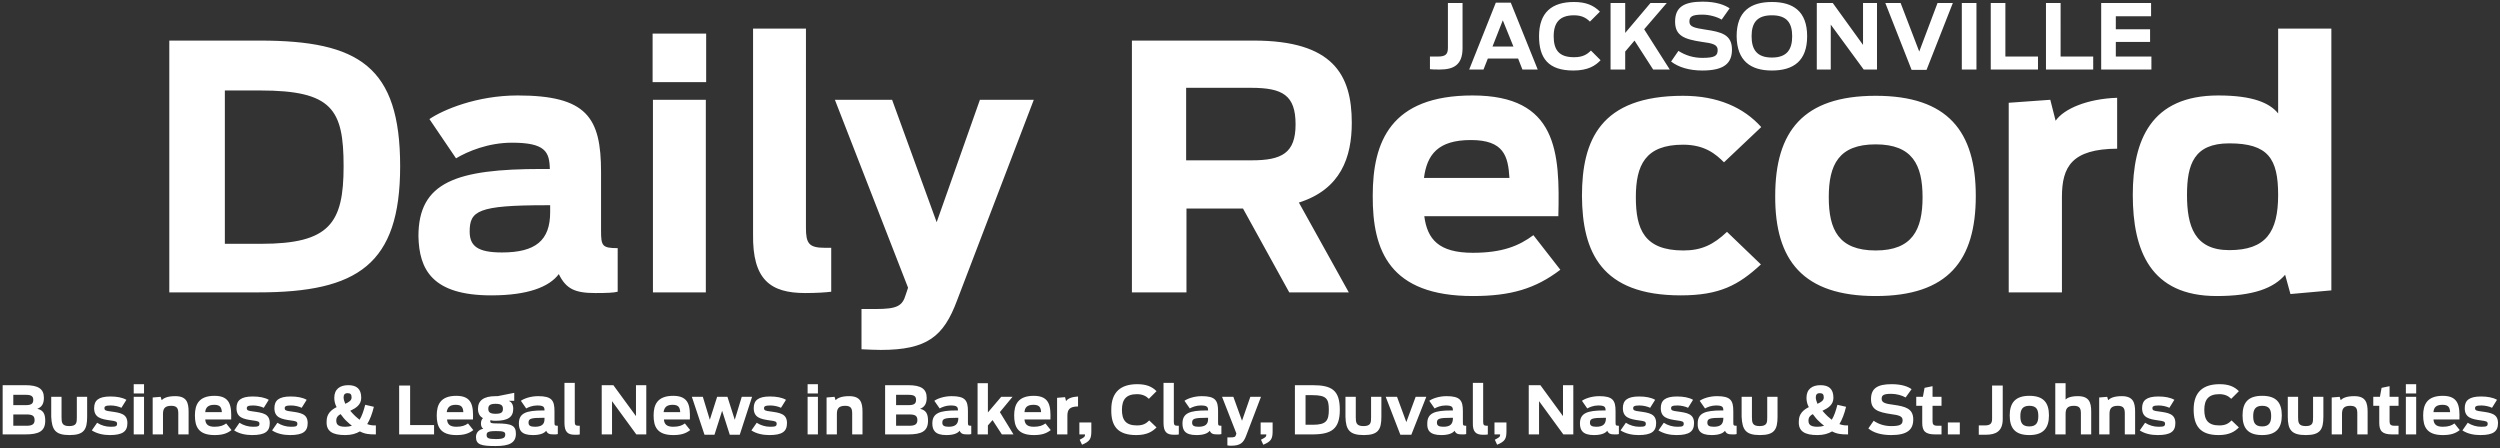
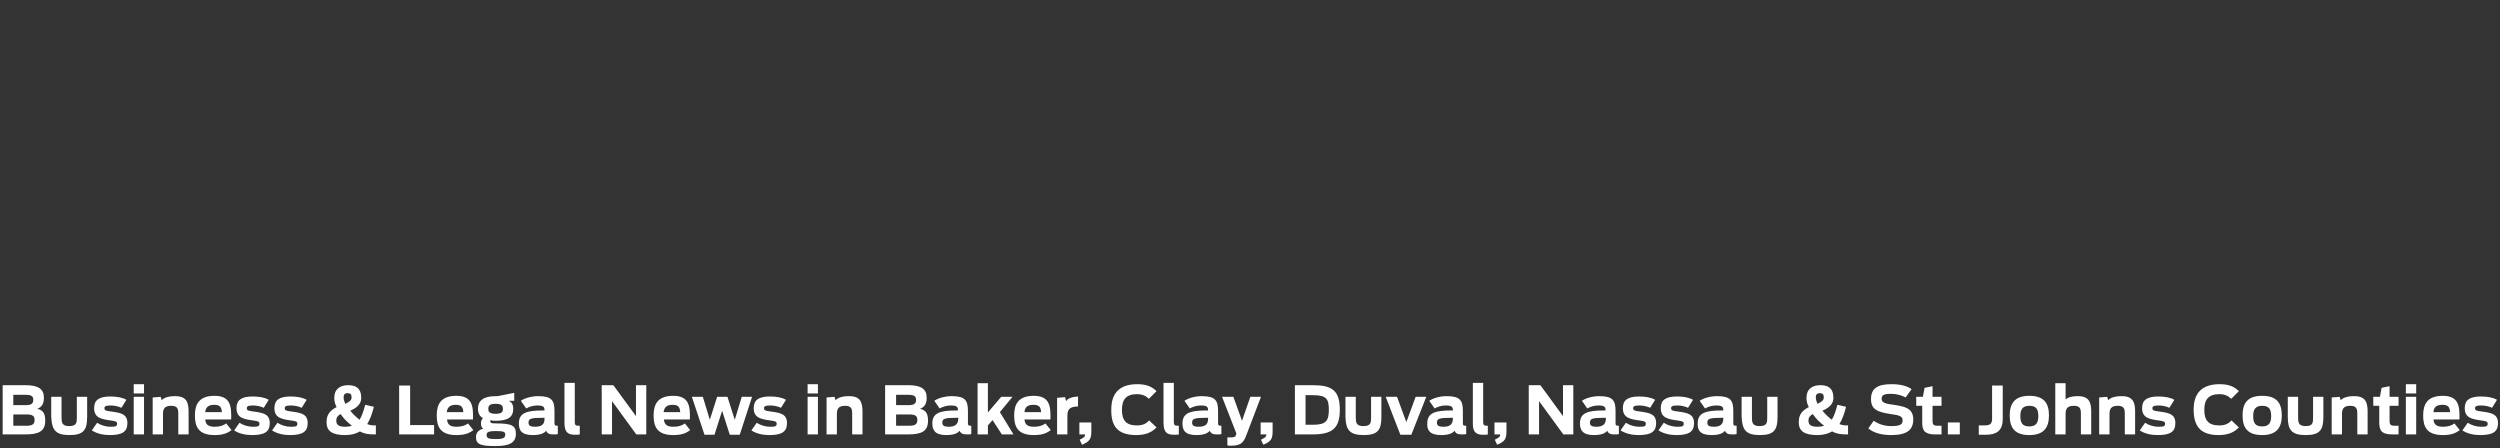
<svg xmlns="http://www.w3.org/2000/svg" version="1.1" id="Layer_1" x="0px" y="0px" viewBox="0 0 751.6 134.7" style="enable-background:new 0 0 751.6 134.7;" xml:space="preserve">
  <rect x="0" y="0" width="751.6" height="134.7" fill="#333333" stroke="none" />
  <style type="text/css">
	.st0{fill:#FFFFFF;}
</style>
  <g>
-     <path class="st0" d="M432.9,20.9c4,0,6.8-1.3,6.8-6.4V0.9h-4.4v13.5c0,1.9-0.7,2.6-3,2.6h-2.4v3.8   C430.9,20.9,431.2,20.9,432.9,20.9L432.9,20.9z M441.7,20.9h4.3l1.3-3.3h9.1l1.3,3.3h4.6l-8.1-20.1h-4.5L441.7,20.9L441.7,20.9z    M448.7,14l3.1-7.9L455,14H448.7L448.7,14z M473,21.2c4.5,0,6.7-1.5,8.2-3.1l-2.9-2.9c-1.2,1.2-2.5,2-5.1,2c-4.6,0-6.1-2.3-6.1-6.3   c0-4.1,1.8-6.3,6.1-6.3c2.2,0,3.6,0.7,4.8,1.9l3-3c-1.9-1.9-4.2-2.9-7.8-2.9c-6.6,0-10.5,3.1-10.5,10.3   C462.7,17.5,465.5,21.2,473,21.2L473,21.2z M497,20.9h5l-7.7-12.1l6.8-7.9h-4.9l-7.6,9v-9h-4.4v20h4.4v-5.4l2.8-3.3L497,20.9   L497,20.9z M511.8,21.2c6.7,0,8.9-2.3,8.9-6.3c0-4.5-3.2-5.3-8-6c-3.2-0.5-4.8-0.8-4.8-2.4c0-1.5,0.8-2.1,3.9-2.1   c2.2,0,4.5,0.7,5.8,1.5l2.4-3.4c-1.5-1-4-2-8.1-2c-5.6,0-8.3,1.6-8.3,6c0,4.3,2.8,5.3,8.1,6.1c3.1,0.4,4.7,0.8,4.7,2.4   c0,1.7-0.7,2.4-4.6,2.4c-2.6,0-5-0.7-7.2-2.1l-2.2,3.2C504.6,20.2,507.8,21.2,511.8,21.2L511.8,21.2z M532.7,21.2   c6.4,0,10.6-2.8,10.6-10.3c0-7.5-4.2-10.3-10.6-10.3c-6.4,0-10.6,2.8-10.6,10.3C522.2,18.4,526.4,21.2,532.7,21.2L532.7,21.2z    M532.7,17.3c-4.6,0-6.1-2.5-6.1-6.4s1.5-6.3,6.1-6.3c4.6,0,6.1,2.4,6.1,6.3S537.3,17.3,532.7,17.3L532.7,17.3z M546.2,20.9h4.2   V7.4l9.9,13.5h4v-20h-4.2v12.6L551,0.9h-4.8V20.9L546.2,20.9z M574.7,21h4.5l7.9-20.1h-4.6L577,15.5l-5.6-14.6h-4.6L574.7,21   L574.7,21z M589.8,20.9h4.4v-20h-4.4V20.9L589.8,20.9z M598.5,20.9h14.2V17h-9.8V0.9h-4.4V20.9L598.5,20.9z M615.1,20.9h14.2V17   h-9.8V0.9h-4.4V20.9L615.1,20.9z M631.7,20.9h15.1V17h-10.7v-4.4h10.3V8.8h-10.3V4.9h10.6v-4h-15V20.9L631.7,20.9z" />
-     <path class="st0" d="M50.9,87.9h26.8c29.8,0,42.6-8.4,42.6-37.9c0-30-12.4-37.8-42.2-37.8H50.9V87.9L50.9,87.9z M67.6,73.2V27.2   h10.6c21.7,0,25.1,5.7,25.1,22.8c0,17.1-4.2,23.3-24.8,23.3H67.6L67.6,73.2z M147.7,88.8c10.9,0,17.4-2.5,20.3-6.4   c2.2,4.5,4.9,5.7,11,5.7c3.6,0,5.6-0.1,6.7-0.4V74.6c-4.7,0-5-0.7-5-5.3V51.7c0-16.4-4.3-23-25.1-23c-12.2,0-22.4,4.3-26.5,7.1   l8,11.8c3.5-2.1,9.7-4.7,16.8-4.7c10,0,11.3,2.7,11.4,7.9h-2.4c-25.7,0-37.1,3.9-37.1,20.2C126,81,129.9,88.8,147.7,88.8   L147.7,88.8z M150.9,75.9c-7.4,0-9.7-2-9.7-6.3c0-6.2,2.5-7.9,22.9-7.9h1.3v2.1C165.4,72.3,161,75.9,150.9,75.9L150.9,75.9z    M196.3,87.9h15.9V30h-15.9V87.9L196.3,87.9z M196.2,24.7h16.1V10.1h-16.1V24.7L196.2,24.7z M242.1,88.1c3.3,0,6.4-0.2,7.8-0.4   V74.5h-1.9c-4.8,0-5.7-1.3-5.7-6V8.6h-15.9v61.8C226.2,84.1,231.6,88.1,242.1,88.1L242.1,88.1z M264.8,105.2   c14,0,18.9-4.1,22.9-14.8L310.8,30h-16.2l-13,36.8L268.2,30H251L273,86.5l-0.7,2.1c-1,3.4-2.6,4.3-9,4.3H259V105   C260.8,105.1,263.5,105.2,264.8,105.2L264.8,105.2z M387.6,87.9h17.9l-15-27c12.6-4,15.9-13.6,15.9-24c0-14.5-5.7-24.7-29.5-24.7   h-36.6v75.7h16.4V62.7h17L387.6,87.9L387.6,87.9z M356.6,48.3V26.4h19.5c9.5,0,13.4,2.2,13.4,11c0,8.6-4.1,10.8-13.2,10.8H356.6   L356.6,48.3z M442.8,89c11.4,0,18.8-2.2,26.3-7.9L461,70.7c-4.3,3.2-9.3,5.3-18.2,5.3c-10.3,0-13.7-4.1-14.6-11h40.3   c0.5-19.3-0.3-36.3-25.8-36.3c-24.7,0-30,14-30,30.1C412.6,75.3,417.7,89,442.8,89L442.8,89z M442.2,42.1c9.9,0,11.2,4.8,11.6,11.4   h-25.7C429,46.5,432.3,42.1,442.2,42.1L442.2,42.1z M505.3,88.8c11.7,0,17.4-3.1,24.1-9.3l-10.2-9.8c-4.1,3.9-7.7,5.6-13.1,5.6   c-11.8,0-14.3-6.4-14.3-16c0-9.6,2.8-15.8,14.2-15.8c6.5,0,9.8,2.8,12.3,5.3l11.2-10.6c-5.3-5.9-13.1-9.4-23.5-9.4   c-24.9,0-30.4,13.4-30.4,30.1C475.7,75.8,481.4,88.8,505.3,88.8L505.3,88.8z M563.9,89c21.8,0,30.1-10.7,30.1-30.1   c0-19.4-8.4-30.1-30.1-30.1c-21.8,0-30.2,10.7-30.2,30.1C533.6,78.3,542.1,89,563.9,89L563.9,89z M563.9,75.3   c-11.1,0-14.1-6.2-14.1-16c0-9.8,3-15.9,14.1-15.9c11,0,14.1,6.1,14.1,15.9C578,69.1,574.9,75.3,563.9,75.3L563.9,75.3z    M603.9,87.9h16V59.2c0-9.1,3-14.4,16.6-14.5V29.4c-9,0.3-16,3.3-18.5,6.9l-1.6-6.3l-12.5,0.9V87.9L603.9,87.9z M666.4,89   c11.1,0,17.2-2.4,20.6-6.4l1.6,5.8l12.3-1.1V8.6h-16v25.5c-2.5-3.1-7.5-5.4-18-5.4c-20.2,0-25.7,13.4-25.7,29.9   C641.2,75.3,646.5,89,666.4,89L666.4,89z M670.2,75.2c-10.5,0-12.7-7.3-12.7-16.6c0-9.2,2.1-15.5,12.7-15.5   c11.7,0,14.7,4.6,14.7,15.5C684.9,69.8,681.2,75.2,670.2,75.2L670.2,75.2z" />
    <path class="st0" d="M0.8,130.6h6.8c4,0,6-0.9,6-4.1c0-2.1-0.6-3.2-2.4-3.6c1.4-0.5,2-1.6,2-3.3c0-2.7-1.7-3.8-5.6-3.8H0.8V130.6   L0.8,130.6z M4,127.9v-3.3h4c1.7,0,2.4,0.4,2.4,1.7c0,1.2-0.7,1.7-2.4,1.7H4L4,127.9z M4,121.8v-3.1h3.8c1.7,0,2.2,0.5,2.2,1.5   c0,1-0.4,1.6-2.2,1.6H4L4,121.8z M20.9,130.8c4.3,0,5.3-1.6,5.3-5.5v-6h-3.1v6.1c0,1.6,0,2.7-2.3,2.7c-2.2,0-2.3-1.1-2.3-2.7v-6.1   h-3.1v6C15.6,129.2,16.6,130.8,20.9,130.8L20.9,130.8z M33,130.8c3.9,0,5.3-1.1,5.3-3.6c0-2.8-2.1-3.1-5-3.5   c-1.5-0.2-1.9-0.3-1.9-1c0-0.5,0.3-0.8,1.9-0.8c1.1,0,2.4,0.3,3.2,0.7l1.5-2.4c-1.2-0.7-2.9-1-4.8-1c-3.6,0-4.9,1.2-4.9,3.5   c0,2.9,2.1,3.3,4.9,3.7c1.5,0.2,2,0.3,2,1c0,0.8-0.5,0.9-2,0.9c-1.3,0-2.8-0.4-4-1.2l-1.6,2.3C29.2,130.4,31.1,130.8,33,130.8   L33,130.8z M40.2,130.6h3.1v-11.3h-3.1V130.6L40.2,130.6z M40.2,118.3h3.1v-2.8h-3.1V118.3L40.2,118.3z M45.9,130.6h3.1v-6.1   c0-1.5,0.4-2.5,2.5-2.5c1.9,0,2.1,1,2.1,2.4v6.2h3.1v-6.8c0-2.8-0.6-4.7-4-4.7c-2.4,0-3.5,0.6-4.1,1.2l-0.3-1l-2.4,0.2V130.6   L45.9,130.6z M64.5,130.8c2.2,0,3.7-0.4,5.1-1.5l-1.6-2c-0.8,0.6-1.8,1-3.5,1c-2,0-2.7-0.8-2.8-2.2h7.8c0.1-3.8-0.1-7.1-5-7.1   c-4.8,0-5.9,2.7-5.9,5.9C58.6,128.2,59.6,130.8,64.5,130.8L64.5,130.8z M64.4,121.7c1.9,0,2.2,0.9,2.3,2.2h-5   C61.8,122.6,62.5,121.7,64.4,121.7L64.4,121.7z M75.8,130.8c3.9,0,5.3-1.1,5.3-3.6c0-2.8-2.1-3.1-5-3.5c-1.5-0.2-1.9-0.3-1.9-1   c0-0.5,0.3-0.8,1.9-0.8c1.1,0,2.4,0.3,3.2,0.7l1.5-2.4c-1.2-0.7-2.9-1-4.8-1c-3.6,0-4.9,1.2-4.9,3.5c0,2.9,2.1,3.3,4.9,3.7   c1.5,0.2,2,0.3,2,1c0,0.8-0.5,0.9-2,0.9c-1.3,0-2.8-0.4-4-1.2l-1.6,2.3C71.9,130.4,73.9,130.8,75.8,130.8L75.8,130.8z M87.2,130.8   c3.9,0,5.3-1.1,5.3-3.6c0-2.8-2.1-3.1-5-3.5c-1.5-0.2-1.9-0.3-1.9-1c0-0.5,0.3-0.8,1.9-0.8c1.1,0,2.4,0.3,3.2,0.7l1.5-2.4   c-1.2-0.7-2.9-1-4.8-1c-3.6,0-4.9,1.2-4.9,3.5c0,2.9,2.1,3.3,4.9,3.7c1.5,0.2,2,0.3,2,1c0,0.8-0.5,0.9-2,0.9c-1.3,0-2.8-0.4-4-1.2   l-1.6,2.3C83.3,130.4,85.3,130.8,87.2,130.8L87.2,130.8z M103.8,130.8c1.8,0,3.2-0.4,4.4-1.1c1.5,0.8,2.8,0.9,4.5,0.9h0.3v-2.7   h-0.1c-0.7,0-1.5,0-2.5-0.4c0.8-1.3,1.5-3.1,2-5.2l-2.6-0.6c-0.5,1.9-1,3.4-1.7,4.5c-0.4-0.3-0.8-0.7-1.3-1.1c-0.5-0.5-1-1-1.5-1.6   c1.7-0.8,3.3-1.8,3.3-3.9c0-2.7-1.4-3.8-3.9-3.8c-2.5,0-4.2,1.2-4.2,3.8c0,0.9,0.2,1.9,0.7,2.8c-1.6,0.8-3,2-3,4.2   C98,129.7,100,130.8,103.8,130.8L103.8,130.8z M103.8,128.3c-2.4,0-2.7-0.9-2.7-1.9c0-0.9,0.5-1.5,1.3-1.9c0.6,0.8,1.2,1.6,1.9,2.2   c0.5,0.5,1,0.9,1.5,1.3C105.2,128.2,104.5,128.3,103.8,128.3L103.8,128.3z M103.3,119.5c0-0.8,0.3-1.3,1.2-1.3   c0.9,0,1.2,0.4,1.2,1.3c0,0.9-0.8,1.4-1.9,1.9C103.5,120.7,103.3,120,103.3,119.5L103.3,119.5z M120,130.6h10.5v-2.8h-7.2v-11.9   H120V130.6L120,130.6z M137.2,130.8c2.2,0,3.7-0.4,5.1-1.5l-1.6-2c-0.8,0.6-1.8,1-3.5,1c-2,0-2.7-0.8-2.8-2.2h7.8   c0.1-3.8-0.1-7.1-5-7.1c-4.8,0-5.9,2.7-5.9,5.9C131.3,128.2,132.3,130.8,137.2,130.8L137.2,130.8z M137,121.7   c1.9,0,2.2,0.9,2.3,2.2h-5C134.5,122.6,135.1,121.7,137,121.7L137,121.7z M149,126.5c3.7,0,5.3-1.1,5.3-3.6c0-1.3-0.5-2-1.3-2.4   h1.6v-2.4l-5,1c-0.2,0-0.4,0-0.6,0c-3.7,0-5.3,1.4-5.3,3.8c0,1.3,0.5,2.3,1.5,2.8c-0.4,0.4-0.6,0.9-0.6,1.6c0,0.6,0.1,1.2,0.7,1.6   c-1.5,0.3-2.2,1.3-2.2,2.5c0,2.3,1.6,2.7,5.9,2.7c4.2,0,6.1-1,6.1-3.7c0-2.4-1.2-3.1-5.8-3.1c-1.5,0-1.9-0.1-1.9-0.6   c0-0.1,0-0.3,0.1-0.4C148,126.5,148.5,126.5,149,126.5L149,126.5z M149.1,132c-2.3,0-2.8-0.3-2.8-1.2c0-0.8,0.3-1.2,2.8-1.2   c2.2,0,2.8,0.2,2.8,1C151.9,131.6,151.4,132,149.1,132L149.1,132z M149,124.4c-1.7,0-2.2-0.5-2.2-1.5c0-1,0.5-1.5,2.2-1.5   c1.7,0,2.2,0.5,2.2,1.5C151.2,123.9,150.8,124.4,149,124.4L149,124.4z M160.2,130.8c2.1,0,3.4-0.5,4-1.3c0.4,0.9,1,1.1,2.2,1.1   c0.7,0,1.1,0,1.3-0.1V128c-0.9,0-1-0.1-1-1v-3.4c0-3.2-0.8-4.5-4.9-4.5c-2.4,0-4.4,0.8-5.2,1.4l1.6,2.3c0.7-0.4,1.9-0.9,3.3-0.9   c2,0,2.2,0.5,2.2,1.5h-0.5c-5,0-7.2,0.8-7.2,3.9C156,129.3,156.7,130.8,160.2,130.8L160.2,130.8z M160.8,128.3   c-1.4,0-1.9-0.4-1.9-1.2c0-1.2,0.5-1.5,4.5-1.5h0.3v0.4C163.7,127.6,162.8,128.3,160.8,128.3L160.8,128.3z M172.8,130.7   c0.6,0,1.3,0,1.5-0.1V128h-0.4c-0.9,0-1.1-0.3-1.1-1.2v-11.7h-3.1v12C169.7,129.9,170.7,130.7,172.8,130.7L172.8,130.7z    M180.9,130.6h3.1v-10l7.3,10h3v-14.8h-3.1v9.3l-6.8-9.3h-3.5V130.6L180.9,130.6z M202.4,130.8c2.2,0,3.7-0.4,5.1-1.5l-1.6-2   c-0.8,0.6-1.8,1-3.5,1c-2,0-2.7-0.8-2.8-2.2h7.8c0.1-3.8-0.1-7.1-5-7.1c-4.8,0-5.9,2.7-5.9,5.9   C196.5,128.2,197.5,130.8,202.4,130.8L202.4,130.8z M202.2,121.7c1.9,0,2.2,0.9,2.3,2.2h-5C199.7,122.6,200.3,121.7,202.2,121.7   L202.2,121.7z M211.8,130.7h3l2.3-7.2l2.3,7.2h3l3.7-11.4h-3.1l-2.1,6.9l-2.2-6.9h-3.1l-2.2,6.9l-2.1-6.9h-3.3L211.8,130.7   L211.8,130.7z M231.3,130.8c3.9,0,5.3-1.1,5.3-3.6c0-2.8-2.1-3.1-5-3.5c-1.5-0.2-1.9-0.3-1.9-1c0-0.5,0.3-0.8,1.9-0.8   c1.1,0,2.4,0.3,3.2,0.7l1.5-2.4c-1.2-0.7-2.9-1-4.8-1c-3.6,0-4.9,1.2-4.9,3.5c0,2.9,2.1,3.3,4.9,3.7c1.5,0.2,2,0.3,2,1   c0,0.8-0.5,0.9-2,0.9c-1.3,0-2.8-0.4-4-1.2l-1.6,2.3C227.4,130.4,229.4,130.8,231.3,130.8L231.3,130.8z M242.8,130.6h3.1v-11.3   h-3.1V130.6L242.8,130.6z M242.8,118.3h3.1v-2.8h-3.1V118.3L242.8,118.3z M248.5,130.6h3.1v-6.1c0-1.5,0.4-2.5,2.5-2.5   c1.9,0,2.1,1,2.1,2.4v6.2h3.1v-6.8c0-2.8-0.6-4.7-4-4.7c-2.4,0-3.5,0.6-4.1,1.2l-0.3-1l-2.4,0.2V130.6L248.5,130.6z M266.2,130.6   h6.8c4,0,6-0.9,6-4.1c0-2.1-0.6-3.2-2.4-3.6c1.4-0.5,2-1.6,2-3.3c0-2.7-1.7-3.8-5.6-3.8h-6.9V130.6L266.2,130.6z M269.4,127.9v-3.3   h4c1.7,0,2.4,0.4,2.4,1.7c0,1.2-0.7,1.7-2.4,1.7H269.4L269.4,127.9z M269.4,121.8v-3.1h3.8c1.7,0,2.2,0.5,2.2,1.5   c0,1-0.4,1.6-2.2,1.6H269.4L269.4,121.8z M284.5,130.8c2.1,0,3.4-0.5,4-1.3c0.4,0.9,1,1.1,2.2,1.1c0.7,0,1.1,0,1.3-0.1V128   c-0.9,0-1-0.1-1-1v-3.4c0-3.2-0.8-4.5-4.9-4.5c-2.4,0-4.4,0.8-5.2,1.4l1.6,2.3c0.7-0.4,1.9-0.9,3.3-0.9c2,0,2.2,0.5,2.2,1.5h-0.5   c-5,0-7.2,0.8-7.2,3.9C280.3,129.3,281.1,130.8,284.5,130.8L284.5,130.8z M285.2,128.3c-1.4,0-1.9-0.4-1.9-1.2   c0-1.2,0.5-1.5,4.5-1.5h0.3v0.4C288,127.6,287.1,128.3,285.2,128.3L285.2,128.3z M293.9,130.6h3.1v-2.7l1.4-1.6l2.8,4.3h3.5   l-4.1-6.7l3.8-4.6h-3.4L297,124v-8.8h-3.1V130.6L293.9,130.6z M310.8,130.8c2.2,0,3.7-0.4,5.1-1.5l-1.6-2c-0.8,0.6-1.8,1-3.5,1   c-2,0-2.7-0.8-2.8-2.2h7.8c0.1-3.8-0.1-7.1-5-7.1c-4.8,0-5.9,2.7-5.9,5.9C304.9,128.2,305.9,130.8,310.8,130.8L310.8,130.8z    M310.7,121.7c1.9,0,2.2,0.9,2.3,2.2h-5C308.1,122.6,308.7,121.7,310.7,121.7L310.7,121.7z M317.8,130.6h3.1V125   c0-1.8,0.6-2.8,3.2-2.8v-3c-1.8,0.1-3.1,0.6-3.6,1.4l-0.3-1.2l-2.4,0.2V130.6L317.8,130.6z M325.3,133.7c2.4-1,2.8-1.8,2.8-4.1V127   h-3.6v3.6h1.7c0,0.8-0.3,0.9-1.6,1.6L325.3,133.7L325.3,133.7z M341.6,130.8c3.3,0,4.9-1.1,6.1-2.3l-2.2-2.1   c-0.9,0.9-1.8,1.5-3.7,1.5c-3.4,0-4.5-1.7-4.5-4.7c0-3.1,1.3-4.7,4.5-4.7c1.6,0,2.7,0.5,3.6,1.4l2.3-2.3c-1.4-1.4-3.1-2.1-5.8-2.1   c-4.9,0-7.8,2.3-7.8,7.6C334,128.1,336,130.8,341.6,130.8L341.6,130.8z M352.9,130.7c0.6,0,1.3,0,1.5-0.1V128H354   c-0.9,0-1.1-0.3-1.1-1.2v-11.7h-3.1v12C349.8,129.9,350.8,130.7,352.9,130.7L352.9,130.7z M359.7,130.8c2.1,0,3.4-0.5,4-1.3   c0.4,0.9,1,1.1,2.2,1.1c0.7,0,1.1,0,1.3-0.1V128c-0.9,0-1-0.1-1-1v-3.4c0-3.2-0.8-4.5-4.9-4.5c-2.4,0-4.4,0.8-5.2,1.4l1.6,2.3   c0.7-0.4,1.9-0.9,3.3-0.9c2,0,2.2,0.5,2.2,1.5h-0.5c-5,0-7.2,0.8-7.2,3.9C355.5,129.3,356.2,130.8,359.7,130.8L359.7,130.8z    M360.3,128.3c-1.4,0-1.9-0.4-1.9-1.2c0-1.2,0.5-1.5,4.5-1.5h0.3v0.4C363.2,127.6,362.3,128.3,360.3,128.3L360.3,128.3z M370.1,134   c2.7,0,3.7-0.8,4.5-2.9l4.5-11.8h-3.2l-2.5,7.2l-2.6-7.2h-3.4l4.3,11l-0.1,0.4c-0.2,0.7-0.5,0.8-1.8,0.8H369v2.4   C369.3,134,369.9,134,370.1,134L370.1,134z M379.8,133.7c2.4-1,2.8-1.8,2.8-4.1V127H379v3.6h1.7c0,0.8-0.3,0.9-1.6,1.6L379.8,133.7   L379.8,133.7z M389.3,130.6h5.2c5.8,0,8.3-1.6,8.3-7.4c0-5.9-2.4-7.4-8.2-7.4h-5.3V130.6L389.3,130.6z M392.5,127.8v-9h2.1   c4.2,0,4.9,1.1,4.9,4.4c0,3.3-0.8,4.5-4.8,4.5H392.5L392.5,127.8z M410,130.8c4.3,0,5.3-1.6,5.3-5.5v-6h-3.1v6.1   c0,1.6,0,2.7-2.3,2.7c-2.2,0-2.3-1.1-2.3-2.7v-6.1h-3.1v6C404.6,129.2,405.7,130.8,410,130.8L410,130.8z M421,130.7h3.3l4.5-11.4   h-3.2l-2.8,7.6l-2.8-7.6h-3.4L421,130.7L421,130.7z M433.3,130.8c2.1,0,3.4-0.5,4-1.3c0.4,0.9,1,1.1,2.2,1.1c0.7,0,1.1,0,1.3-0.1   V128c-0.9,0-1-0.1-1-1v-3.4c0-3.2-0.8-4.5-4.9-4.5c-2.4,0-4.4,0.8-5.2,1.4l1.6,2.3c0.7-0.4,1.9-0.9,3.3-0.9c2,0,2.2,0.5,2.2,1.5   h-0.5c-5,0-7.2,0.8-7.2,3.9C429,129.3,429.8,130.8,433.3,130.8L433.3,130.8z M433.9,128.3c-1.4,0-1.9-0.4-1.9-1.2   c0-1.2,0.5-1.5,4.5-1.5h0.3v0.4C436.7,127.6,435.9,128.3,433.9,128.3L433.9,128.3z M445.8,130.7c0.6,0,1.3,0,1.5-0.1V128H447   c-0.9,0-1.1-0.3-1.1-1.2v-11.7h-3.1v12C442.7,129.9,443.8,130.7,445.8,130.7L445.8,130.7z M450.1,133.7c2.4-1,2.8-1.8,2.8-4.1V127   h-3.6v3.6h1.7c0,0.8-0.3,0.9-1.6,1.6L450.1,133.7L450.1,133.7z M459.6,130.6h3.1v-10l7.3,10h3v-14.8h-3.1v9.3l-6.8-9.3h-3.5V130.6   L459.6,130.6z M479.2,130.8c2.1,0,3.4-0.5,4-1.3c0.4,0.9,1,1.1,2.2,1.1c0.7,0,1.1,0,1.3-0.1V128c-0.9,0-1-0.1-1-1v-3.4   c0-3.2-0.8-4.5-4.9-4.5c-2.4,0-4.4,0.8-5.2,1.4l1.6,2.3c0.7-0.4,1.9-0.9,3.3-0.9c2,0,2.2,0.5,2.2,1.5h-0.5c-5,0-7.2,0.8-7.2,3.9   C475,129.3,475.8,130.8,479.2,130.8L479.2,130.8z M479.9,128.3c-1.4,0-1.9-0.4-1.9-1.2c0-1.2,0.5-1.5,4.5-1.5h0.3v0.4   C482.7,127.6,481.8,128.3,479.9,128.3L479.9,128.3z M492.6,130.8c3.9,0,5.3-1.1,5.3-3.6c0-2.8-2.1-3.1-5-3.5   c-1.5-0.2-1.9-0.3-1.9-1c0-0.5,0.3-0.8,1.9-0.8c1.1,0,2.4,0.3,3.2,0.7l1.5-2.4c-1.2-0.7-2.9-1-4.8-1c-3.6,0-4.9,1.2-4.9,3.5   c0,2.9,2.1,3.3,4.9,3.7c1.5,0.2,2,0.3,2,1c0,0.8-0.5,0.9-2,0.9c-1.3,0-2.8-0.4-4-1.2l-1.6,2.3C488.8,130.4,490.7,130.8,492.6,130.8   L492.6,130.8z M504,130.8c3.9,0,5.3-1.1,5.3-3.6c0-2.8-2.1-3.1-5-3.5c-1.5-0.2-1.9-0.3-1.9-1c0-0.5,0.3-0.8,1.9-0.8   c1.1,0,2.4,0.3,3.2,0.7l1.5-2.4c-1.2-0.7-2.9-1-4.8-1c-3.6,0-4.9,1.2-4.9,3.5c0,2.9,2.1,3.3,4.9,3.7c1.5,0.2,2,0.3,2,1   c0,0.8-0.5,0.9-2,0.9c-1.3,0-2.8-0.4-4-1.2l-1.6,2.3C500.2,130.4,502.1,130.8,504,130.8L504,130.8z M514.6,130.8   c2.1,0,3.4-0.5,4-1.3c0.4,0.9,1,1.1,2.2,1.1c0.7,0,1.1,0,1.3-0.1V128c-0.9,0-1-0.1-1-1v-3.4c0-3.2-0.8-4.5-4.9-4.5   c-2.4,0-4.4,0.8-5.2,1.4l1.6,2.3c0.7-0.4,1.9-0.9,3.3-0.9c2,0,2.2,0.5,2.2,1.5h-0.5c-5,0-7.2,0.8-7.2,3.9   C510.3,129.3,511.1,130.8,514.6,130.8L514.6,130.8z M515.2,128.3c-1.4,0-1.9-0.4-1.9-1.2c0-1.2,0.5-1.5,4.5-1.5h0.3v0.4   C518,127.6,517.2,128.3,515.2,128.3L515.2,128.3z M529.1,130.8c4.3,0,5.3-1.6,5.3-5.5v-6h-3.1v6.1c0,1.6,0,2.7-2.3,2.7   c-2.2,0-2.3-1.1-2.3-2.7v-6.1h-3.1v6C523.8,129.2,524.8,130.8,529.1,130.8L529.1,130.8z M546.4,130.8c1.8,0,3.2-0.4,4.4-1.1   c1.5,0.8,2.8,0.9,4.5,0.9h0.3v-2.7h-0.1c-0.7,0-1.5,0-2.5-0.4c0.8-1.3,1.5-3.1,2-5.2l-2.6-0.6c-0.5,1.9-1,3.4-1.7,4.5   c-0.4-0.3-0.8-0.7-1.3-1.1c-0.5-0.5-1-1-1.5-1.6c1.7-0.8,3.3-1.8,3.3-3.9c0-2.7-1.4-3.8-3.9-3.8c-2.5,0-4.2,1.2-4.2,3.8   c0,0.9,0.2,1.9,0.7,2.8c-1.6,0.8-3,2-3,4.2C540.6,129.7,542.6,130.8,546.4,130.8L546.4,130.8z M546.4,128.3c-2.4,0-2.7-0.9-2.7-1.9   c0-0.9,0.5-1.5,1.3-1.9c0.6,0.8,1.2,1.6,1.9,2.2c0.5,0.5,1,0.9,1.5,1.3C547.8,128.2,547.1,128.3,546.4,128.3L546.4,128.3z    M545.9,119.5c0-0.8,0.3-1.3,1.2-1.3c0.9,0,1.2,0.4,1.2,1.3c0,0.9-0.8,1.4-1.9,1.9C546.1,120.7,545.9,120,545.9,119.5L545.9,119.5z    M568.6,130.8c4.9,0,6.6-1.7,6.6-4.7c0-3.3-2.4-3.9-5.9-4.4c-2.4-0.3-3.6-0.6-3.6-1.8c0-1.1,0.6-1.5,2.9-1.5c1.6,0,3.3,0.5,4.3,1.1   l1.8-2.5c-1.1-0.8-3-1.5-6-1.5c-4.2,0-6.2,1.2-6.2,4.5c0,3.2,2.1,3.9,6,4.5c2.3,0.3,3.5,0.6,3.5,1.8c0,1.2-0.5,1.8-3.4,1.8   c-1.9,0-3.7-0.5-5.3-1.6l-1.6,2.3C563.2,130.1,565.6,130.8,568.6,130.8L568.6,130.8z M576,122h1.9v5.1c0,2.5,0.9,3.5,3.9,3.5   c0.6,0,1.4,0,1.9,0V128h-1.2c-1.3,0-1.5-0.5-1.5-1.4V122h2.7v-2.7h-2.7v-3.2l-2.4,0.5l-0.5,2.7h-2V122L576,122z M585.6,130.6h3.6   V127h-3.6V130.6L585.6,130.6z M597,130.7c3,0,5.1-1,5.1-4.7v-10.1h-3.2v10c0,1.4-0.5,2-2.2,2h-1.8v2.8   C595.5,130.7,595.7,130.7,597,130.7L597,130.7z M610.1,130.8c4.2,0,5.9-2.1,5.9-5.9c0-3.8-1.6-5.9-5.9-5.9c-4.2,0-5.9,2.1-5.9,5.9   C604.2,128.7,605.8,130.8,610.1,130.8L610.1,130.8z M610.1,128.2c-2.2,0-2.7-1.2-2.7-3.1c0-1.9,0.6-3.1,2.7-3.1   c2.2,0,2.7,1.2,2.7,3.1C612.8,127,612.2,128.2,610.1,128.2L610.1,128.2z M617.9,130.6h3.1v-6.1c0-1.5,0.4-2.5,2.5-2.5   c1.9,0,2.1,1,2.1,2.4v6.2h3.1v-6.8c0-2.8-0.6-4.7-4-4.7c-2.1,0-3.2,0.5-3.7,1v-4.9h-3.1V130.6L617.9,130.6z M631.1,130.6h3.1v-6.1   c0-1.5,0.4-2.5,2.5-2.5c1.9,0,2.1,1,2.1,2.4v6.2h3.1v-6.8c0-2.8-0.6-4.7-4-4.7c-2.4,0-3.5,0.6-4.1,1.2l-0.3-1l-2.4,0.2V130.6   L631.1,130.6z M648.7,130.8c3.9,0,5.3-1.1,5.3-3.6c0-2.8-2.1-3.1-5-3.5c-1.5-0.2-1.9-0.3-1.9-1c0-0.5,0.3-0.8,1.9-0.8   c1.1,0,2.4,0.3,3.2,0.7l1.5-2.4c-1.2-0.7-2.9-1-4.8-1c-3.6,0-4.9,1.2-4.9,3.5c0,2.9,2.1,3.3,4.9,3.7c1.5,0.2,2,0.3,2,1   c0,0.8-0.5,0.9-2,0.9c-1.3,0-2.8-0.4-4-1.2l-1.6,2.3C644.8,130.4,646.7,130.8,648.7,130.8L648.7,130.8z M667,130.8   c3.3,0,4.9-1.1,6.1-2.3l-2.2-2.1c-0.9,0.9-1.8,1.5-3.7,1.5c-3.4,0-4.5-1.7-4.5-4.7c0-3.1,1.3-4.7,4.5-4.7c1.6,0,2.7,0.5,3.6,1.4   l2.3-2.3c-1.4-1.4-3.1-2.1-5.8-2.1c-4.9,0-7.8,2.3-7.8,7.6C659.5,128.1,661.5,130.8,667,130.8L667,130.8z M680.1,130.8   c4.2,0,5.9-2.1,5.9-5.9c0-3.8-1.6-5.9-5.9-5.9s-5.9,2.1-5.9,5.9C674.2,128.7,675.8,130.8,680.1,130.8L680.1,130.8z M680.1,128.2   c-2.2,0-2.7-1.2-2.7-3.1c0-1.9,0.6-3.1,2.7-3.1c2.2,0,2.7,1.2,2.7,3.1C682.8,127,682.2,128.2,680.1,128.2L680.1,128.2z    M693.2,130.8c4.3,0,5.3-1.6,5.3-5.5v-6h-3.1v6.1c0,1.6,0,2.7-2.2,2.7c-2.2,0-2.3-1.1-2.3-2.7v-6.1h-3.1v6   C687.8,129.2,688.9,130.8,693.2,130.8L693.2,130.8z M701,130.6h3.1v-6.1c0-1.5,0.4-2.5,2.5-2.5c1.9,0,2.1,1,2.1,2.4v6.2h3.1v-6.8   c0-2.8-0.6-4.7-4-4.7c-2.4,0-3.5,0.6-4.1,1.2l-0.3-1l-2.4,0.2V130.6L701,130.6z M713.4,122h1.9v5.1c0,2.5,0.9,3.5,3.9,3.5   c0.6,0,1.4,0,1.9,0V128h-1.2c-1.3,0-1.5-0.5-1.5-1.4V122h2.7v-2.7h-2.7v-3.2l-2.4,0.5l-0.5,2.7h-2V122L713.4,122z M723.3,130.6h3.1   v-11.3h-3.1V130.6L723.3,130.6z M723.3,118.3h3.1v-2.8h-3.1V118.3L723.3,118.3z M734.4,130.8c2.2,0,3.7-0.4,5.1-1.5l-1.6-2   c-0.8,0.6-1.8,1-3.5,1c-2,0-2.7-0.8-2.8-2.2h7.8c0.1-3.8-0.1-7.1-5-7.1c-4.8,0-5.9,2.7-5.9,5.9   C728.5,128.2,729.5,130.8,734.4,130.8L734.4,130.8z M734.3,121.7c1.9,0,2.2,0.9,2.3,2.2h-5C731.7,122.6,732.3,121.7,734.3,121.7   L734.3,121.7z M745.7,130.8c3.9,0,5.3-1.1,5.3-3.6c0-2.8-2.1-3.1-5-3.5c-1.5-0.2-1.9-0.3-1.9-1c0-0.5,0.3-0.8,1.9-0.8   c1.1,0,2.4,0.3,3.2,0.7l1.5-2.4c-1.2-0.7-2.9-1-4.8-1c-3.6,0-4.9,1.2-4.9,3.5c0,2.9,2.1,3.3,4.9,3.7c1.5,0.2,2,0.3,2,1   c0,0.8-0.5,0.9-2,0.9c-1.3,0-2.8-0.4-4-1.2l-1.6,2.3C741.8,130.4,743.7,130.8,745.7,130.8L745.7,130.8z" />
  </g>
</svg>